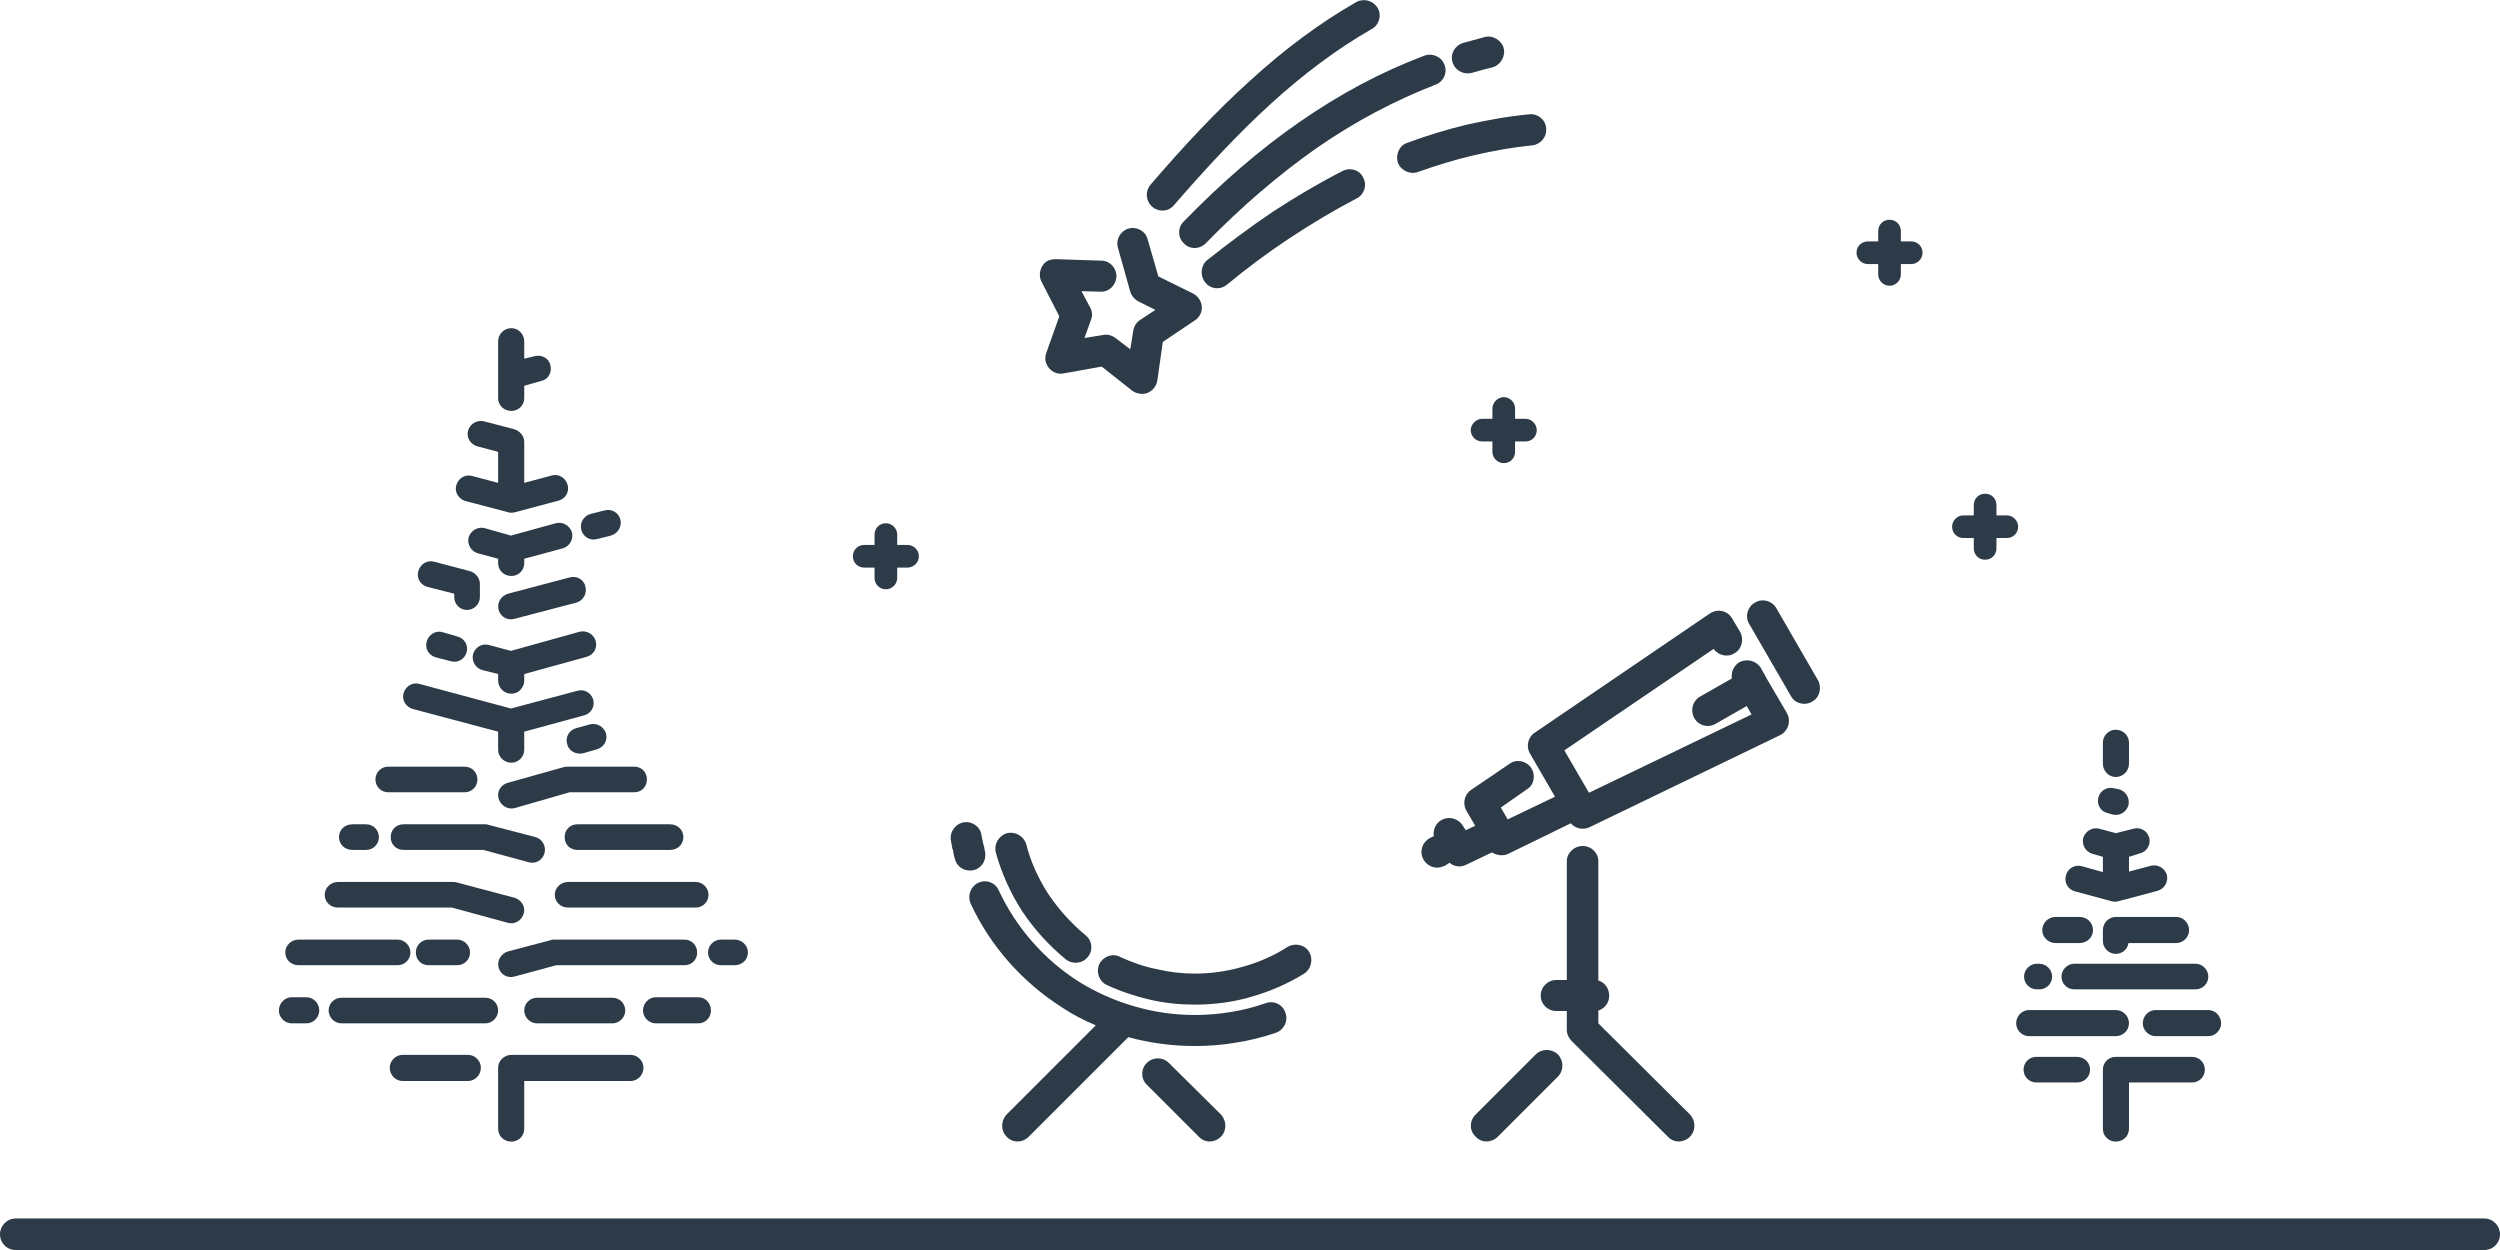
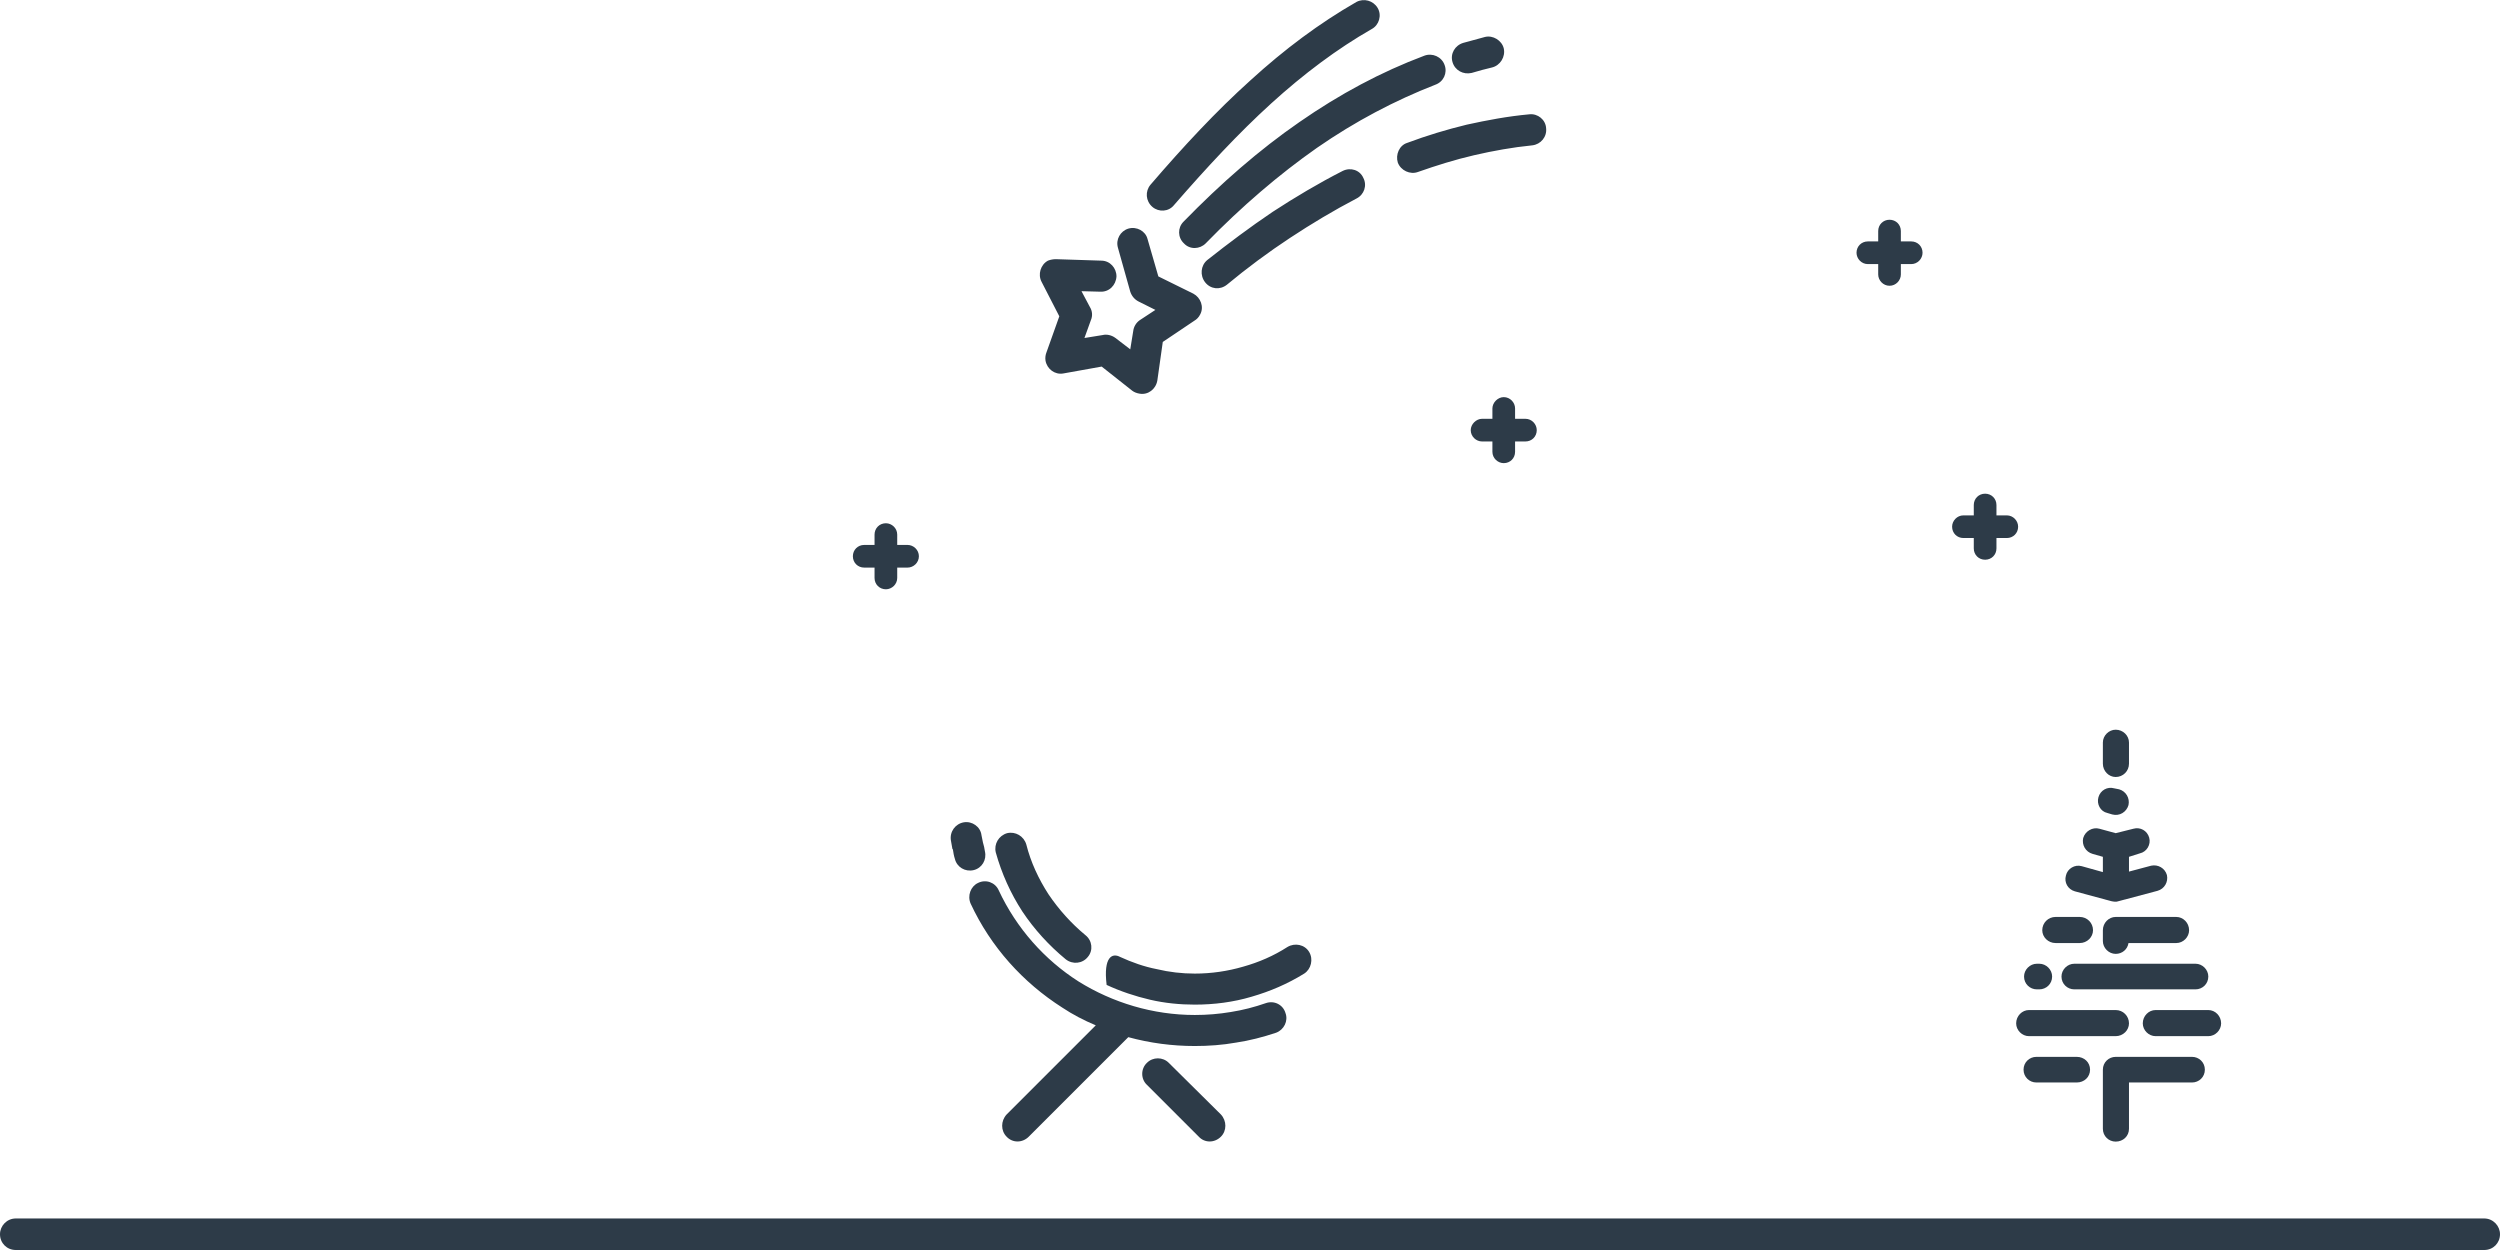
<svg xmlns="http://www.w3.org/2000/svg" width="160" height="80" viewBox="0 0 160 80" fill="none">
  <g clip-path="url(#clip0_2794_3294)">
    <path d="M1.009 77.982H158.991C159.559 77.982 160 78.455 160 78.991C160 79.558 159.559 80 158.991 80H1.009C0.441 80 0 79.558 0 78.991C0 78.455 0.441 77.982 1.009 77.982Z" fill="#2D3B48" />
-     <path d="M111.376 40.457C111.628 40.93 111.47 41.561 110.997 41.813C110.556 42.097 109.957 41.939 109.673 41.529L100.118 48.025L101.695 50.737L112.101 45.723L111.786 45.187L109.799 46.322C109.326 46.606 108.727 46.449 108.443 45.976C108.159 45.471 108.317 44.872 108.79 44.588L110.84 43.421C110.777 43.011 110.966 42.602 111.313 42.381C111.817 42.129 112.416 42.286 112.7 42.759L112.984 43.264L113.015 43.327L113.047 43.39L114.34 45.597C114.34 45.629 114.371 45.66 114.403 45.723C114.624 46.196 114.434 46.795 113.93 47.048L101.726 52.944C101.317 53.134 100.844 53.039 100.528 52.692L96.523 54.647C96.177 54.805 95.798 54.742 95.483 54.553L93.843 55.341C93.465 55.53 93.055 55.467 92.771 55.215L92.487 55.404C92.33 55.467 92.14 55.53 91.983 55.53C91.447 55.53 90.974 55.089 90.974 54.521C90.974 54.111 91.226 53.764 91.573 53.607L91.762 53.512C91.699 53.102 91.888 52.692 92.266 52.471C92.74 52.219 93.339 52.377 93.622 52.85L93.812 53.134L94.411 52.85L93.843 51.872C93.591 51.431 93.717 50.832 94.159 50.548L96.618 48.877C97.06 48.561 97.69 48.687 98.006 49.16C98.289 49.602 98.195 50.233 97.722 50.516L96.05 51.683L96.492 52.44L99.519 50.989L97.911 48.214C97.659 47.773 97.785 47.174 98.226 46.89L109.389 39.291C109.421 39.291 109.452 39.259 109.484 39.227C109.988 38.944 110.587 39.101 110.871 39.606L111.376 40.457ZM102.294 62.751C102.704 62.877 102.988 63.256 102.988 63.729C102.988 64.17 102.704 64.549 102.294 64.675V65.495L108.159 71.328C108.538 71.738 108.538 72.369 108.159 72.747C107.749 73.157 107.119 73.157 106.74 72.747L100.591 66.63C100.402 66.441 100.276 66.188 100.276 65.905V64.706H99.614C99.046 64.706 98.605 64.265 98.605 63.729C98.605 63.161 99.046 62.72 99.614 62.72H100.276V55.12C100.276 54.584 100.749 54.143 101.285 54.143C101.853 54.143 102.294 54.584 102.294 55.12V62.751ZM98.289 67.481C98.668 67.103 99.298 67.103 99.708 67.481C100.087 67.891 100.087 68.522 99.708 68.9L95.861 72.747C95.451 73.157 94.821 73.157 94.442 72.747C94.032 72.369 94.032 71.738 94.442 71.328L98.289 67.481ZM116.358 43.547C116.61 44.02 116.453 44.651 115.98 44.903C115.507 45.187 114.876 45.03 114.624 44.557L111.943 39.921C111.659 39.448 111.849 38.818 112.322 38.565C112.795 38.281 113.394 38.439 113.678 38.912L116.358 43.547Z" fill="#2D3B48" />
-     <path d="M33.551 30.903V28.285C33.551 27.907 33.267 27.56 32.889 27.465L30.965 26.961C30.524 26.866 30.083 27.119 29.956 27.56C29.83 28.002 30.114 28.443 30.556 28.569L31.88 28.916V30.903L30.209 30.461C29.767 30.335 29.326 30.619 29.2 31.06C29.073 31.502 29.357 31.943 29.799 32.069L32.448 32.763C32.605 32.826 32.763 32.826 32.921 32.795L35.759 32.038C36.2 31.912 36.452 31.47 36.326 31.029C36.2 30.587 35.759 30.303 35.317 30.43L33.551 30.903ZM31.88 25.479C31.88 25.952 32.258 26.299 32.731 26.299C33.173 26.299 33.551 25.952 33.551 25.479V24.691L34.655 24.375C35.096 24.281 35.349 23.808 35.222 23.366C35.128 22.925 34.655 22.672 34.213 22.799L33.551 22.956V21.853C33.551 21.38 33.173 21.001 32.731 21.001C32.258 21.001 31.88 21.38 31.88 21.853V25.479ZM31.88 43.547C31.88 44.02 32.258 44.399 32.731 44.399C33.173 44.399 33.551 44.02 33.551 43.547V43.138L37.556 42.034C37.997 41.908 38.25 41.466 38.124 41.025C37.997 40.583 37.556 40.331 37.114 40.426L32.7 41.656L31.281 41.277C30.839 41.151 30.398 41.435 30.272 41.876C30.177 42.318 30.429 42.759 30.871 42.885L31.88 43.138V43.547ZM19.613 65.495C20.055 65.495 20.433 65.116 20.433 64.675C20.433 64.202 20.055 63.823 19.613 63.823H18.668C18.226 63.823 17.848 64.202 17.848 64.675C17.848 65.116 18.226 65.495 18.668 65.495H19.613ZM38.187 47.962C38.628 47.836 38.912 47.395 38.786 46.953C38.66 46.512 38.218 46.259 37.777 46.354L36.862 46.606C36.421 46.732 36.169 47.174 36.295 47.615C36.389 48.057 36.862 48.309 37.304 48.214L38.187 47.962ZM31.88 47.994C31.88 48.435 32.258 48.814 32.731 48.814C33.173 48.814 33.551 48.435 33.551 47.994V46.827L37.367 45.786C37.808 45.692 38.092 45.219 37.966 44.777C37.84 44.336 37.398 44.084 36.957 44.21L32.7 45.345L26.835 43.768C26.393 43.642 25.952 43.926 25.826 44.367C25.7 44.809 25.983 45.25 26.425 45.376L31.88 46.827V47.994ZM25.762 67.513C25.321 67.513 24.943 67.891 24.943 68.333C24.943 68.806 25.321 69.184 25.762 69.184H29.956C30.398 69.184 30.776 68.806 30.776 68.333C30.776 67.891 30.398 67.513 29.956 67.513H25.762ZM36.011 35.097C36.452 34.97 36.705 34.529 36.61 34.087C36.484 33.646 36.011 33.362 35.569 33.488L32.7 34.277L31.029 33.804C30.587 33.678 30.114 33.961 29.988 34.403C29.893 34.844 30.146 35.286 30.587 35.412L31.88 35.759V36.043C31.88 36.516 32.258 36.862 32.731 36.862C33.173 36.862 33.551 36.516 33.551 36.043V35.759L36.011 35.097ZM28.853 42.318C29.294 42.444 29.736 42.192 29.862 41.75C29.988 41.309 29.736 40.867 29.294 40.741L28.317 40.457C27.875 40.331 27.434 40.615 27.308 41.056C27.181 41.498 27.434 41.939 27.875 42.065L28.853 42.318ZM44.525 58.084C44.966 58.084 45.345 57.737 45.345 57.264C45.345 56.823 44.966 56.445 44.525 56.445H36.358C35.885 56.445 35.506 56.823 35.506 57.264C35.506 57.737 35.885 58.084 36.358 58.084H44.525ZM32.511 59.062C32.952 59.188 33.394 58.904 33.52 58.463C33.646 58.021 33.362 57.58 32.921 57.454L29.231 56.476C29.137 56.445 29.073 56.445 29.01 56.445H21.632C21.159 56.445 20.78 56.823 20.78 57.264C20.78 57.737 21.159 58.084 21.632 58.084H28.916L32.511 59.062ZM44.682 65.495C45.156 65.495 45.502 65.116 45.502 64.675C45.502 64.202 45.156 63.823 44.682 63.823H41.971C41.529 63.823 41.151 64.202 41.151 64.675C41.151 65.116 41.529 65.495 41.971 65.495H44.682ZM39.196 65.495C39.637 65.495 40.016 65.116 40.016 64.675C40.016 64.202 39.637 63.855 39.196 63.855H34.371C33.93 63.855 33.551 64.202 33.551 64.675C33.551 65.116 33.93 65.495 34.371 65.495H39.196ZM31.06 65.495C31.502 65.495 31.88 65.116 31.88 64.675C31.88 64.202 31.502 63.855 31.06 63.855H21.852C21.411 63.855 21.032 64.202 21.032 64.675C21.032 65.116 21.411 65.495 21.852 65.495H31.06ZM29.263 61.774C29.704 61.774 30.083 61.427 30.083 60.954C30.083 60.512 29.704 60.134 29.263 60.134H27.434C26.961 60.134 26.614 60.512 26.614 60.954C26.614 61.427 26.961 61.774 27.434 61.774H29.263ZM25.447 61.774C25.889 61.774 26.267 61.427 26.267 60.954C26.267 60.512 25.889 60.134 25.447 60.134H19.109C18.636 60.134 18.258 60.512 18.258 60.954C18.258 61.427 18.636 61.774 19.109 61.774H25.447ZM47.016 61.774C47.489 61.774 47.867 61.427 47.867 60.954C47.867 60.512 47.489 60.134 47.016 60.134H46.133C45.692 60.134 45.313 60.512 45.313 60.954C45.313 61.427 45.692 61.774 46.133 61.774H47.016ZM43.8 61.774C44.273 61.774 44.619 61.427 44.619 60.954C44.619 60.512 44.273 60.134 43.8 60.134H35.506C35.412 60.134 35.317 60.134 35.254 60.166L32.511 60.891C32.069 61.017 31.785 61.49 31.912 61.931C32.038 62.373 32.479 62.625 32.921 62.499L35.601 61.774H43.8ZM40.362 69.184C40.804 69.184 41.182 68.806 41.182 68.333C41.182 67.891 40.804 67.513 40.362 67.513H32.731C32.258 67.513 31.88 67.891 31.88 68.333C31.88 68.364 31.88 68.396 31.88 68.427V72.243C31.88 72.716 32.258 73.063 32.731 73.063C33.173 73.063 33.551 72.716 33.551 72.243V69.184H40.362ZM42.885 54.395C43.358 54.395 43.736 54.048 43.736 53.575C43.736 53.102 43.358 52.755 42.885 52.755H36.957C36.484 52.755 36.137 53.102 36.137 53.575C36.137 54.048 36.484 54.395 36.957 54.395H42.885ZM33.835 55.183C34.276 55.309 34.718 55.057 34.844 54.616C34.97 54.174 34.718 53.701 34.276 53.575L31.249 52.787C31.186 52.755 31.123 52.755 31.06 52.755H25.826C25.353 52.755 25.006 53.102 25.006 53.575C25.006 54.048 25.353 54.395 25.826 54.395H30.934L33.835 55.183ZM23.429 54.395C23.87 54.395 24.249 54.048 24.249 53.575C24.249 53.102 23.87 52.755 23.429 52.755H22.546C22.073 52.755 21.695 53.102 21.695 53.575C21.695 54.048 22.073 54.395 22.546 54.395H23.429ZM36.894 38.565C37.335 38.439 37.587 37.966 37.461 37.525C37.367 37.083 36.894 36.831 36.452 36.957L32.511 37.998C32.069 38.124 31.785 38.597 31.912 39.038C32.038 39.48 32.479 39.732 32.921 39.606L36.894 38.565ZM29.073 38.218C29.073 38.66 29.42 39.038 29.893 39.038C30.335 39.038 30.713 38.66 30.713 38.218V37.367C30.713 36.989 30.429 36.642 30.051 36.547L27.781 35.948C27.339 35.822 26.898 36.106 26.772 36.547C26.645 36.989 26.898 37.43 27.339 37.556L29.073 37.998V38.218ZM39.101 34.277C39.543 34.151 39.826 33.678 39.7 33.236C39.574 32.795 39.133 32.542 38.691 32.669L37.808 32.889C37.335 33.015 37.083 33.488 37.209 33.93C37.335 34.371 37.777 34.624 38.218 34.497L39.101 34.277ZM40.583 50.706C41.056 50.706 41.403 50.359 41.403 49.886C41.403 49.413 41.056 49.066 40.583 49.066H36.358C36.263 49.066 36.169 49.066 36.074 49.097L32.479 50.106C32.038 50.233 31.785 50.674 31.912 51.115C32.038 51.557 32.511 51.841 32.952 51.715L36.452 50.706H40.583ZM29.736 50.706C30.177 50.706 30.556 50.359 30.556 49.886C30.556 49.413 30.177 49.066 29.736 49.066H24.848C24.407 49.066 24.028 49.413 24.028 49.886C24.028 50.359 24.407 50.706 24.848 50.706H29.736Z" fill="#2D3B48" />
-     <path d="M81.009 64.202C81.545 64.013 82.113 64.296 82.27 64.832C82.46 65.337 82.176 65.905 81.671 66.094C80.82 66.378 79.968 66.598 79.117 66.725C78.234 66.882 77.351 66.945 76.468 66.945C75.018 66.945 73.599 66.756 72.211 66.378L65.841 72.747C65.432 73.157 64.801 73.157 64.422 72.747C64.044 72.369 64.044 71.738 64.422 71.328L70.13 65.621C69.373 65.305 68.648 64.927 67.986 64.486C65.463 62.877 63.413 60.607 62.121 57.832C61.9 57.328 62.121 56.728 62.594 56.508C63.098 56.255 63.697 56.476 63.918 56.981C65.053 59.409 66.851 61.427 69.026 62.814C71.202 64.17 73.788 64.959 76.468 64.959C77.257 64.959 78.013 64.895 78.77 64.769C79.558 64.643 80.284 64.454 81.009 64.202ZM69.468 59.85C69.909 60.197 69.972 60.828 69.626 61.238C69.279 61.679 68.648 61.742 68.207 61.395C67.134 60.512 66.188 59.472 65.432 58.337C64.675 57.17 64.107 55.909 63.729 54.553C63.603 54.017 63.918 53.48 64.454 53.323C64.99 53.197 65.526 53.512 65.684 54.048C65.968 55.183 66.472 56.255 67.103 57.233C67.765 58.211 68.553 59.093 69.468 59.85ZM82.397 60.607C82.87 60.323 83.5 60.449 83.784 60.922C84.068 61.395 83.91 62.026 83.469 62.31C82.397 62.972 81.293 63.445 80.095 63.792C78.928 64.139 77.698 64.296 76.468 64.296C75.522 64.296 74.545 64.202 73.599 63.981C72.653 63.76 71.707 63.445 70.824 63.035C70.351 62.814 70.13 62.215 70.351 61.711C70.603 61.206 71.202 60.985 71.675 61.238C72.432 61.585 73.22 61.868 74.04 62.026C74.829 62.215 75.648 62.31 76.468 62.31C77.54 62.31 78.581 62.152 79.558 61.868C80.568 61.585 81.514 61.175 82.397 60.607ZM63.035 54.49C63.161 55.026 62.846 55.562 62.31 55.688C61.774 55.814 61.238 55.499 61.111 54.963C61.048 54.773 61.017 54.584 60.985 54.363L60.954 54.332C60.922 54.143 60.891 53.953 60.859 53.796C60.765 53.228 61.143 52.724 61.679 52.629C62.215 52.535 62.751 52.913 62.814 53.449C62.846 53.607 62.877 53.764 62.909 53.922C62.972 54.111 63.004 54.3 63.035 54.49ZM73.409 69.436C73 69.058 73 68.396 73.409 68.017C73.788 67.639 74.419 67.639 74.797 68.017L78.139 71.328C78.518 71.738 78.518 72.369 78.139 72.747C77.73 73.157 77.099 73.157 76.721 72.747L73.409 69.436Z" fill="#2D3B48" />
+     <path d="M81.009 64.202C81.545 64.013 82.113 64.296 82.27 64.832C82.46 65.337 82.176 65.905 81.671 66.094C80.82 66.378 79.968 66.598 79.117 66.725C78.234 66.882 77.351 66.945 76.468 66.945C75.018 66.945 73.599 66.756 72.211 66.378L65.841 72.747C65.432 73.157 64.801 73.157 64.422 72.747C64.044 72.369 64.044 71.738 64.422 71.328L70.13 65.621C69.373 65.305 68.648 64.927 67.986 64.486C65.463 62.877 63.413 60.607 62.121 57.832C61.9 57.328 62.121 56.728 62.594 56.508C63.098 56.255 63.697 56.476 63.918 56.981C65.053 59.409 66.851 61.427 69.026 62.814C71.202 64.17 73.788 64.959 76.468 64.959C77.257 64.959 78.013 64.895 78.77 64.769C79.558 64.643 80.284 64.454 81.009 64.202ZM69.468 59.85C69.909 60.197 69.972 60.828 69.626 61.238C69.279 61.679 68.648 61.742 68.207 61.395C67.134 60.512 66.188 59.472 65.432 58.337C64.675 57.17 64.107 55.909 63.729 54.553C63.603 54.017 63.918 53.48 64.454 53.323C64.99 53.197 65.526 53.512 65.684 54.048C65.968 55.183 66.472 56.255 67.103 57.233C67.765 58.211 68.553 59.093 69.468 59.85ZM82.397 60.607C82.87 60.323 83.5 60.449 83.784 60.922C84.068 61.395 83.91 62.026 83.469 62.31C82.397 62.972 81.293 63.445 80.095 63.792C78.928 64.139 77.698 64.296 76.468 64.296C75.522 64.296 74.545 64.202 73.599 63.981C72.653 63.76 71.707 63.445 70.824 63.035C70.603 61.206 71.202 60.985 71.675 61.238C72.432 61.585 73.22 61.868 74.04 62.026C74.829 62.215 75.648 62.31 76.468 62.31C77.54 62.31 78.581 62.152 79.558 61.868C80.568 61.585 81.514 61.175 82.397 60.607ZM63.035 54.49C63.161 55.026 62.846 55.562 62.31 55.688C61.774 55.814 61.238 55.499 61.111 54.963C61.048 54.773 61.017 54.584 60.985 54.363L60.954 54.332C60.922 54.143 60.891 53.953 60.859 53.796C60.765 53.228 61.143 52.724 61.679 52.629C62.215 52.535 62.751 52.913 62.814 53.449C62.846 53.607 62.877 53.764 62.909 53.922C62.972 54.111 63.004 54.3 63.035 54.49ZM73.409 69.436C73 69.058 73 68.396 73.409 68.017C73.788 67.639 74.419 67.639 74.797 68.017L78.139 71.328C78.518 71.738 78.518 72.369 78.139 72.747C77.73 73.157 77.099 73.157 76.721 72.747L73.409 69.436Z" fill="#2D3B48" />
    <path d="M120.93 14.064C120.52 14.064 120.205 14.379 120.205 14.789V15.451H119.543C119.133 15.451 118.817 15.767 118.817 16.177C118.817 16.555 119.133 16.902 119.543 16.902H120.205V17.564C120.205 17.942 120.52 18.289 120.93 18.289C121.34 18.289 121.655 17.942 121.655 17.564V16.902H122.318C122.728 16.902 123.043 16.555 123.043 16.177C123.043 15.767 122.728 15.451 122.318 15.451H121.655V14.789C121.655 14.379 121.34 14.064 120.93 14.064Z" fill="#2D3B48" />
    <path d="M96.24 25.416C95.861 25.416 95.514 25.763 95.514 26.141V26.803H94.852C94.474 26.803 94.127 27.15 94.127 27.529C94.127 27.939 94.474 28.254 94.852 28.254H95.514V28.916C95.514 29.326 95.861 29.641 96.24 29.641C96.65 29.641 96.965 29.326 96.965 28.916V28.254H97.627C98.037 28.254 98.352 27.939 98.352 27.529C98.352 27.15 98.037 26.803 97.627 26.803H96.965V26.141C96.965 25.763 96.65 25.416 96.24 25.416Z" fill="#2D3B48" />
    <path d="M71.549 15.861C71.391 15.325 71.706 14.789 72.211 14.632C72.747 14.474 73.314 14.789 73.441 15.294L74.134 17.69L76.373 18.794C76.846 19.046 77.067 19.645 76.815 20.118C76.72 20.308 76.594 20.434 76.436 20.528L74.418 21.884L74.071 24.344C73.977 24.911 73.472 25.29 72.936 25.195C72.747 25.164 72.589 25.101 72.463 25.006L70.508 23.461L68.048 23.902C67.512 23.997 67.008 23.618 66.913 23.082C66.882 22.893 66.913 22.704 66.976 22.546L67.796 20.244L66.661 18.037C66.409 17.564 66.598 16.933 67.071 16.681C67.228 16.618 67.418 16.587 67.575 16.587L70.477 16.681C71.044 16.681 71.454 17.154 71.454 17.69C71.422 18.258 70.981 18.699 70.413 18.668L69.215 18.636L69.751 19.645C69.909 19.898 69.94 20.213 69.814 20.497L69.404 21.632L70.571 21.443C70.823 21.38 71.139 21.443 71.391 21.632L72.337 22.357L72.526 21.19C72.558 20.907 72.715 20.654 72.936 20.497L73.945 19.834L72.873 19.298C72.621 19.172 72.431 18.951 72.337 18.668L71.549 15.861ZM78.517 18.226C78.076 18.573 77.477 18.51 77.13 18.069C76.783 17.627 76.846 16.997 77.256 16.65C78.612 15.578 79.999 14.537 81.45 13.559C82.901 12.613 84.383 11.73 85.928 10.942C86.432 10.69 87.031 10.879 87.252 11.383C87.504 11.857 87.315 12.456 86.811 12.708C85.36 13.465 83.941 14.316 82.554 15.231C81.166 16.145 79.81 17.154 78.517 18.226ZM90.752 11.005C90.248 11.194 89.649 10.911 89.46 10.406C89.302 9.901 89.554 9.302 90.059 9.145C91.32 8.672 92.581 8.293 93.874 7.978C95.167 7.694 96.491 7.442 97.879 7.316C98.415 7.253 98.919 7.663 98.951 8.199C99.014 8.766 98.604 9.239 98.068 9.302C96.807 9.428 95.577 9.649 94.347 9.933C93.117 10.217 91.919 10.595 90.752 11.005ZM77.162 15.578C76.783 15.956 76.153 15.987 75.774 15.578C75.364 15.199 75.364 14.568 75.743 14.19C78.139 11.73 80.599 9.586 83.153 7.82C85.739 6.023 88.387 4.604 91.162 3.563C91.667 3.374 92.266 3.626 92.455 4.162C92.644 4.667 92.392 5.235 91.856 5.424C89.27 6.433 86.748 7.757 84.288 9.46C81.86 11.163 79.463 13.213 77.162 15.578ZM94.189 4.667C93.653 4.793 93.117 4.509 92.96 3.973C92.802 3.437 93.117 2.901 93.653 2.743L94.347 2.554L95.041 2.365C95.545 2.239 96.113 2.586 96.239 3.09C96.365 3.626 96.018 4.194 95.482 4.32L94.852 4.478L94.189 4.667ZM75.143 13.118C74.796 13.559 74.166 13.591 73.756 13.244C73.314 12.866 73.283 12.235 73.63 11.825C75.743 9.365 77.855 7.095 80.031 5.14C82.207 3.153 84.446 1.482 86.811 0.126C87.284 -0.126 87.883 0.032 88.167 0.505C88.45 0.978 88.261 1.608 87.788 1.86C85.581 3.122 83.437 4.73 81.355 6.622C79.274 8.514 77.225 10.721 75.143 13.118Z" fill="#2D3B48" />
    <path d="M136.255 55.782V54.836L136.949 54.616C137.391 54.521 137.674 54.048 137.548 53.607C137.422 53.165 136.981 52.913 136.539 53.039L135.404 53.323L134.363 53.039C133.922 52.913 133.449 53.197 133.323 53.638C133.228 54.08 133.48 54.521 133.922 54.647L134.584 54.836V55.814L133.228 55.435C132.787 55.309 132.314 55.593 132.219 56.035C132.093 56.476 132.345 56.918 132.787 57.044L135.12 57.674C135.278 57.706 135.435 57.737 135.593 57.674L138.084 57.012C138.526 56.886 138.778 56.445 138.683 56.003C138.557 55.562 138.116 55.309 137.674 55.404L136.255 55.782ZM131.557 58.684C131.084 58.684 130.705 59.062 130.705 59.535C130.705 59.976 131.084 60.355 131.557 60.355H133.102C133.575 60.355 133.953 59.976 133.953 59.535C133.953 59.062 133.575 58.684 133.102 58.684H131.557ZM136.224 60.355H139.282C139.724 60.355 140.102 59.976 140.102 59.535C140.102 59.062 139.724 58.684 139.282 58.684H135.404C134.962 58.684 134.584 59.062 134.584 59.535V60.229C134.584 60.67 134.962 61.048 135.404 61.048C135.814 61.048 136.161 60.765 136.224 60.355ZM130.359 61.679C129.917 61.679 129.539 62.057 129.539 62.499C129.539 62.972 129.917 63.319 130.359 63.319H130.516C130.958 63.319 131.336 62.972 131.336 62.499C131.336 62.057 130.958 61.679 130.516 61.679H130.359ZM132.755 61.679C132.314 61.679 131.935 62.057 131.935 62.499C131.935 62.972 132.314 63.319 132.755 63.319H140.512C140.954 63.319 141.332 62.972 141.332 62.499C141.332 62.057 140.954 61.679 140.512 61.679H132.755ZM129.854 64.643C129.413 64.643 129.034 65.022 129.034 65.495C129.034 65.936 129.413 66.314 129.854 66.314H135.404C135.877 66.314 136.255 65.936 136.255 65.495C136.255 65.022 135.877 64.643 135.404 64.643H129.854ZM137.958 64.643C137.517 64.643 137.138 65.022 137.138 65.495C137.138 65.936 137.517 66.314 137.958 66.314H141.332C141.774 66.314 142.152 65.936 142.152 65.495C142.152 65.022 141.774 64.643 141.332 64.643H137.958ZM134.584 72.243C134.584 72.716 134.962 73.063 135.404 73.063C135.877 73.063 136.255 72.716 136.255 72.243V69.279H140.292C140.733 69.279 141.111 68.932 141.111 68.459C141.111 67.986 140.733 67.639 140.292 67.639H135.404C134.962 67.639 134.584 67.986 134.584 68.459V72.243ZM130.327 67.639C129.886 67.639 129.507 67.986 129.507 68.459C129.507 68.932 129.886 69.279 130.327 69.279H132.913C133.386 69.279 133.764 68.932 133.764 68.459C133.764 67.986 133.386 67.639 132.913 67.639H130.327ZM134.584 48.877C134.584 49.35 134.962 49.728 135.404 49.728C135.877 49.728 136.255 49.35 136.255 48.877V47.521C136.255 47.079 135.877 46.701 135.404 46.701C134.962 46.701 134.584 47.079 134.584 47.521V48.877ZM135.183 52.125C135.656 52.251 136.098 51.967 136.224 51.525C136.318 51.084 136.066 50.642 135.625 50.516L135.309 50.453C134.868 50.327 134.426 50.579 134.3 51.021C134.174 51.462 134.426 51.935 134.868 52.03L135.183 52.125Z" fill="#2D3B48" />
    <path d="M127.047 31.596C126.637 31.596 126.322 31.912 126.322 32.322V32.984H125.66C125.25 32.984 124.935 33.331 124.935 33.709C124.935 34.119 125.25 34.434 125.66 34.434H126.322V35.097C126.322 35.507 126.637 35.822 127.047 35.822C127.457 35.822 127.773 35.507 127.773 35.097V34.434H128.435C128.845 34.434 129.16 34.119 129.16 33.709C129.16 33.331 128.845 32.984 128.435 32.984H127.773V32.322C127.773 31.912 127.457 31.596 127.047 31.596Z" fill="#2D3B48" />
    <path d="M56.697 33.488C56.287 33.488 55.971 33.804 55.971 34.214V34.876H55.309C54.899 34.876 54.584 35.191 54.584 35.601C54.584 36.011 54.899 36.326 55.309 36.326H55.971V36.989C55.971 37.398 56.287 37.714 56.697 37.714C57.075 37.714 57.422 37.398 57.422 36.989V36.326H58.084C58.463 36.326 58.809 36.011 58.809 35.601C58.809 35.191 58.463 34.876 58.084 34.876H57.422V34.214C57.422 33.804 57.075 33.488 56.697 33.488Z" fill="#2D3B48" />
  </g>
  <defs>
    <clipPath id="clip0_2794_3294">
      <rect width="160" height="80" fill="white" />
    </clipPath>
  </defs>
</svg>